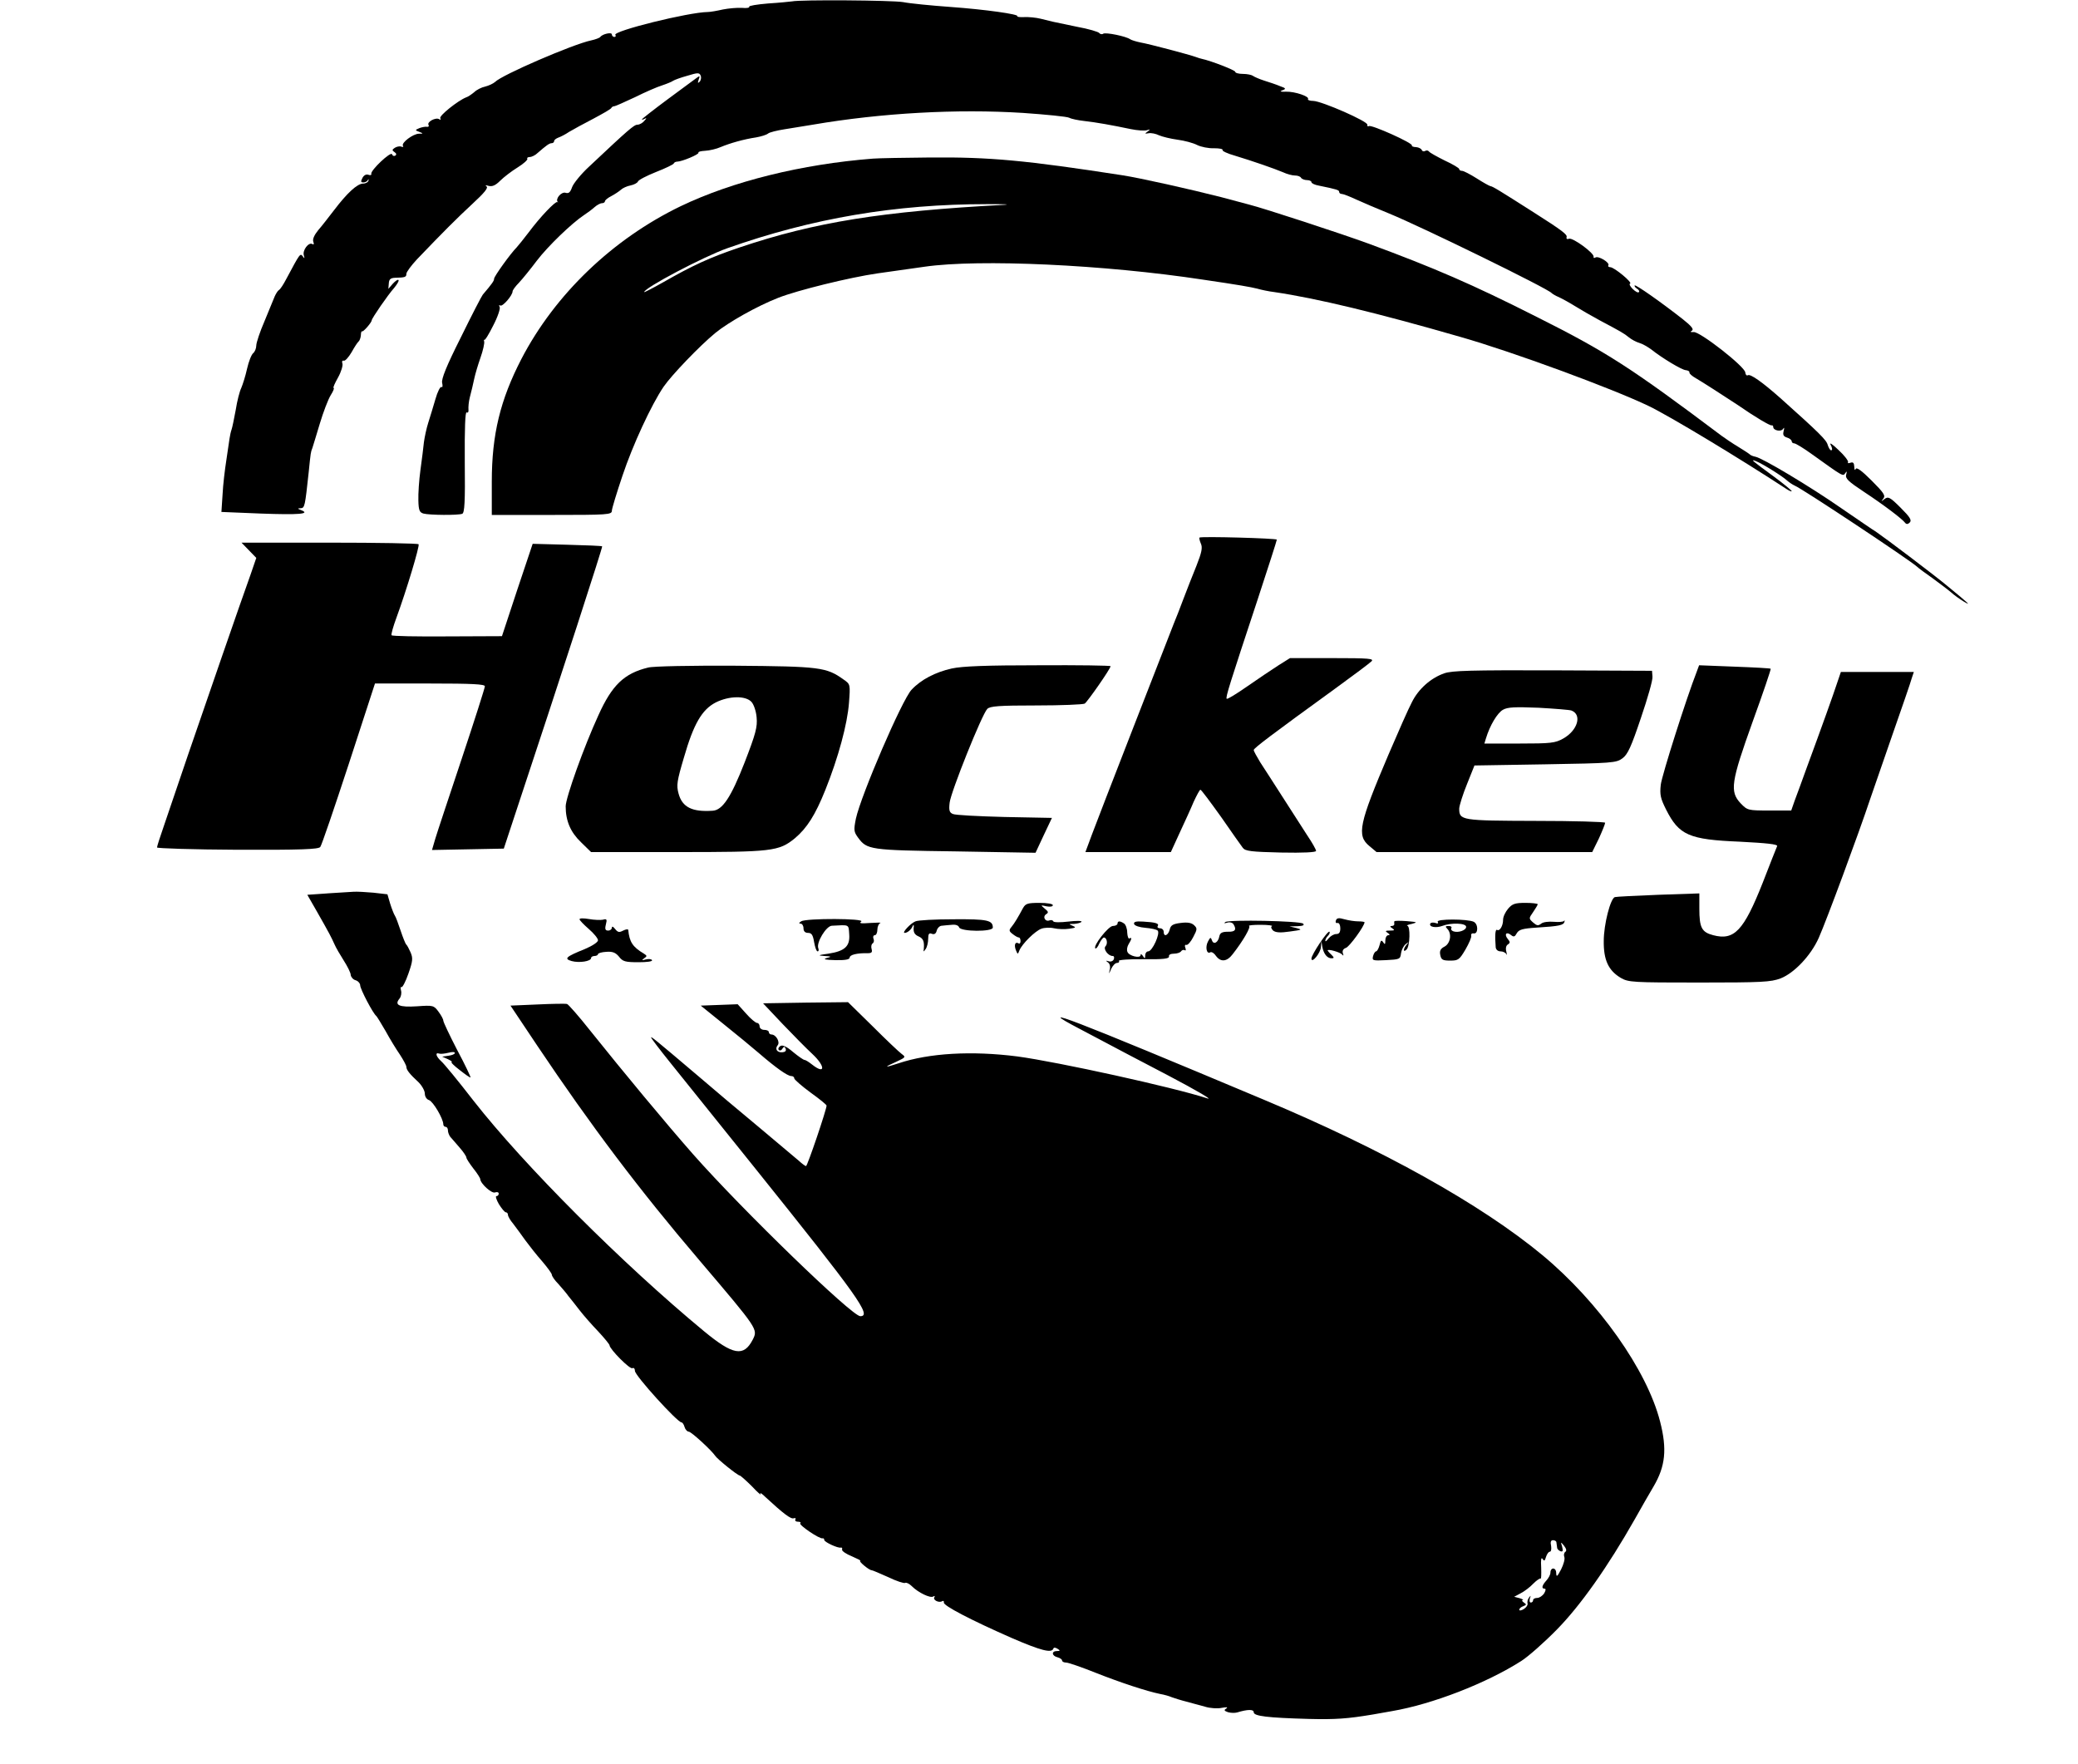
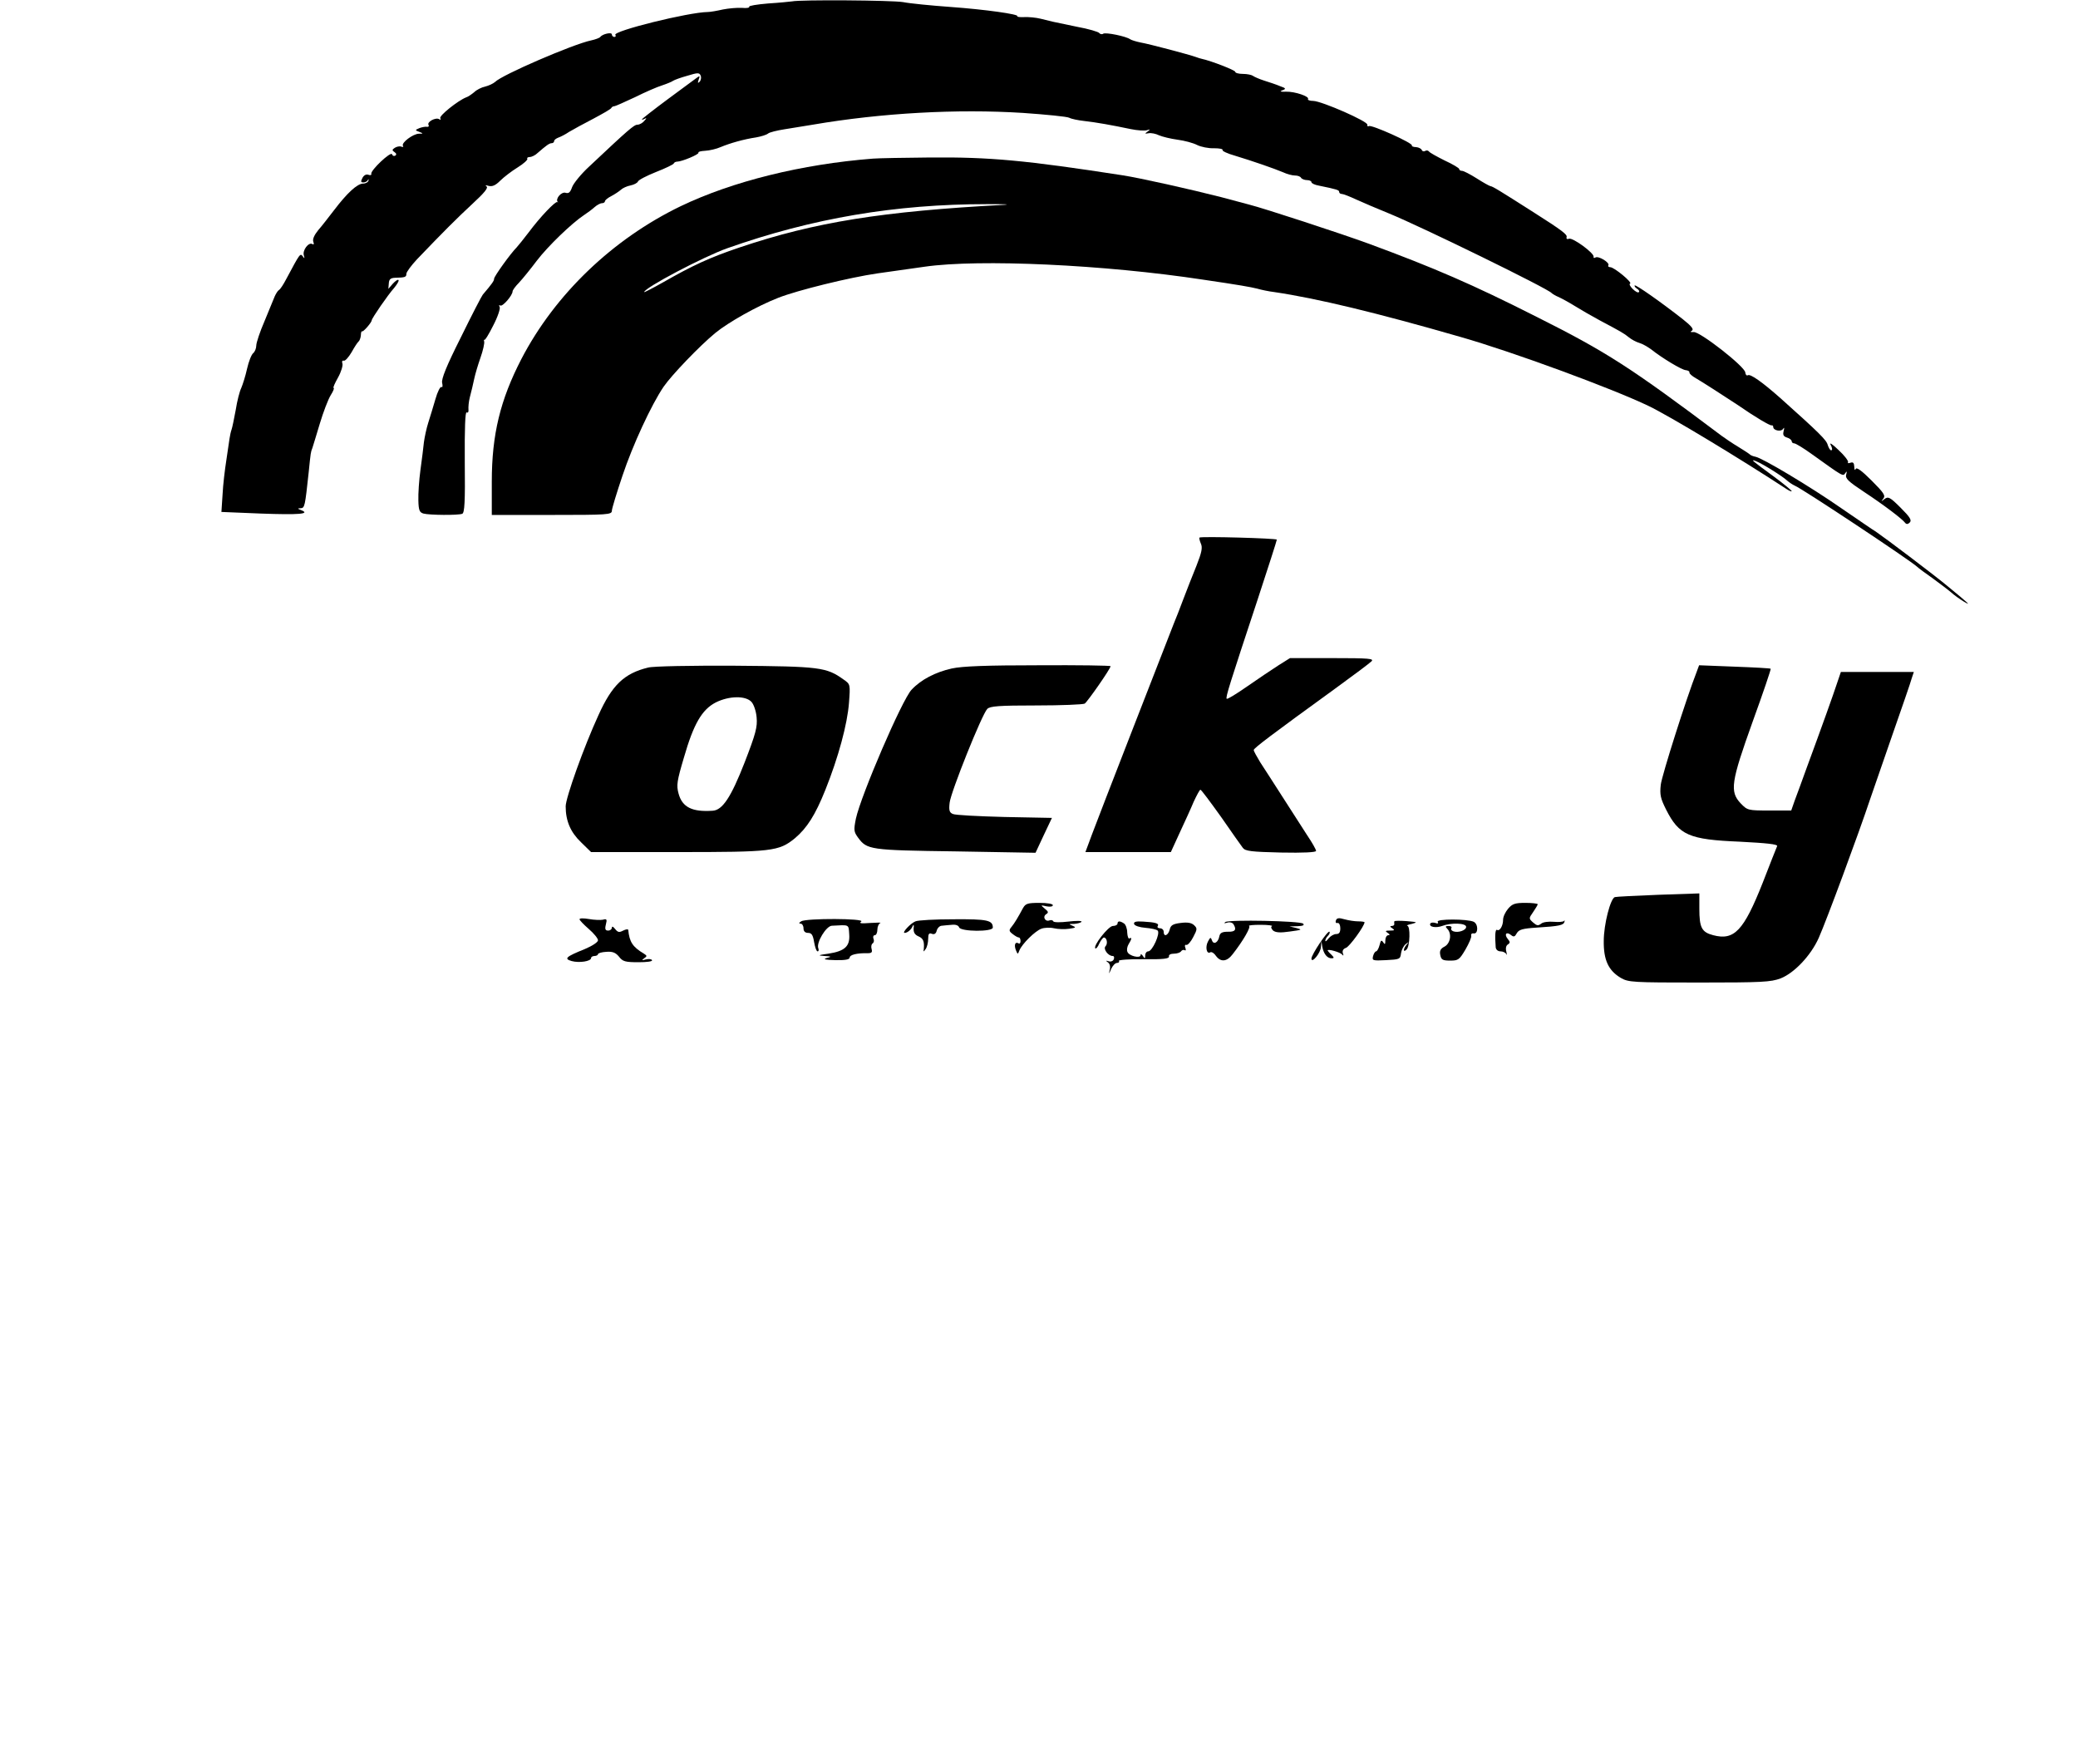
<svg xmlns="http://www.w3.org/2000/svg" version="1.0" width="900px" height="764px" viewBox="0 0 900 764" preserveAspectRatio="xMidYMid meet">
  <g transform="translate(0,764) scale(0.1,-0.1)" fill="#000000" stroke="none">
    <path d="M3430 7634 c-8 -1 -54 -6 -103 -9 -48 -4 -85 -10 -82 -14 2 -5 -12 -7 -32 -5 -20 1 -57 -2 -82 -7 -26 -6 -55 -11 -66 -11 -83 -1 -410 -82 -400 -99 4 -5 1 -9 -4 -9 -6 0 -11 5 -11 11 0 11 -41 2 -50 -11 -3 -4 -21 -11 -40 -15 -77 -16 -386 -149 -416 -180 -8 -7 -27 -16 -43 -20 -15 -3 -37 -14 -47 -24 -11 -9 -26 -20 -36 -23 -35 -14 -118 -80 -111 -90 3 -7 1 -8 -5 -4 -15 9 -54 -12 -46 -25 3 -6 0 -9 -7 -8 -8 1 -23 -2 -33 -6 -19 -8 -19 -9 0 -16 18 -7 18 -8 -2 -8 -26 -1 -76 -39 -69 -52 4 -5 0 -7 -7 -4 -7 3 -20 0 -28 -5 -12 -8 -13 -11 -1 -19 8 -5 9 -11 3 -15 -6 -3 -12 -1 -14 6 -5 14 -94 -70 -90 -85 2 -5 -4 -7 -12 -4 -10 4 -20 -2 -26 -13 -8 -16 -8 -20 4 -20 8 0 17 5 19 10 3 6 4 5 3 -2 -2 -7 -12 -13 -24 -13 -25 -1 -68 -40 -125 -115 -23 -30 -54 -70 -69 -87 -17 -21 -25 -39 -21 -50 4 -10 2 -14 -4 -10 -16 10 -44 -27 -37 -49 4 -14 3 -15 -4 -5 -12 16 -12 15 -72 -97 -12 -23 -26 -45 -32 -48 -5 -3 -13 -16 -18 -27 -5 -12 -25 -60 -44 -107 -20 -46 -36 -94 -36 -106 0 -12 -6 -27 -13 -33 -8 -6 -20 -37 -27 -68 -7 -32 -19 -69 -25 -83 -7 -14 -18 -56 -24 -95 -7 -38 -15 -77 -18 -85 -3 -8 -7 -26 -9 -40 -2 -14 -8 -56 -14 -95 -6 -38 -14 -104 -16 -146 l-5 -76 171 -7 c165 -6 217 -2 174 15 -16 6 -16 8 -2 8 18 1 19 8 35 156 9 89 9 87 16 105 3 8 17 56 32 105 15 50 36 105 47 123 11 17 17 32 13 32 -4 0 5 20 19 45 14 25 22 53 19 61 -3 8 -1 14 6 12 6 -2 21 15 34 37 12 22 26 43 30 46 4 3 9 15 10 27 0 12 3 19 5 17 5 -4 42 39 42 48 0 8 70 110 97 140 13 16 22 31 19 34 -3 4 -14 -4 -25 -16 l-19 -22 2 24 c1 17 7 23 26 24 45 1 50 3 50 17 0 8 21 36 46 63 114 119 174 179 241 241 51 47 69 69 60 75 -7 5 -4 6 9 2 16 -4 30 2 50 22 16 16 50 42 76 58 26 16 44 33 42 37 -3 4 2 8 10 8 9 0 25 8 35 18 37 32 50 42 61 42 5 0 10 4 10 9 0 5 8 11 18 15 9 3 31 14 47 25 17 10 64 36 105 57 41 22 77 42 78 47 2 4 8 7 13 7 4 0 44 18 89 39 44 22 97 45 117 51 21 7 43 16 48 20 6 4 33 14 62 22 46 14 52 14 58 0 3 -8 1 -20 -5 -26 -8 -8 -9 -5 -4 9 6 16 5 18 -7 9 -8 -6 -65 -48 -126 -93 -62 -46 -113 -86 -113 -88 0 -2 6 -1 13 3 8 5 8 2 -2 -9 -7 -9 -21 -17 -30 -17 -15 0 -40 -22 -209 -181 -35 -32 -68 -73 -74 -89 -8 -23 -15 -29 -28 -25 -18 6 -45 -25 -35 -39 3 -3 2 -4 -1 -1 -8 5 -75 -65 -124 -131 -21 -28 -45 -57 -52 -65 -27 -27 -98 -126 -98 -136 0 -9 -8 -21 -49 -69 -5 -6 -48 -89 -95 -185 -63 -125 -85 -181 -81 -197 3 -13 2 -21 -3 -18 -5 3 -17 -20 -26 -52 -9 -31 -23 -77 -31 -102 -8 -25 -16 -63 -19 -85 -2 -22 -9 -76 -15 -120 -6 -44 -10 -103 -9 -132 1 -43 5 -52 22 -57 26 -7 150 -8 168 -1 10 4 13 50 11 225 -1 148 2 218 8 214 6 -3 9 2 8 12 -1 11 1 35 6 54 5 19 9 37 10 40 1 3 5 21 9 40 4 19 16 60 27 91 11 31 18 63 16 70 -2 8 -2 11 0 7 3 -4 20 24 39 62 20 38 32 75 28 81 -4 7 -3 9 3 6 10 -6 53 44 53 61 0 5 12 22 28 38 15 16 50 59 77 95 48 63 152 163 205 198 14 9 34 24 44 33 11 10 26 18 33 18 7 0 13 4 13 8 0 5 12 15 28 23 15 8 33 20 41 27 7 7 26 16 42 19 15 3 30 11 32 17 3 7 38 25 78 41 41 16 76 33 77 37 2 5 9 8 15 8 20 0 97 32 92 39 -2 4 11 7 29 8 19 1 49 8 67 16 41 17 100 34 154 42 22 4 45 11 52 17 6 5 38 13 70 18 32 5 87 14 123 20 298 51 626 69 910 51 101 -7 192 -16 201 -21 9 -5 38 -11 65 -14 53 -6 120 -18 201 -35 29 -6 61 -8 70 -5 15 5 16 4 3 -6 -13 -9 -12 -10 5 -7 11 2 31 -2 45 -9 14 -6 50 -15 80 -19 30 -4 68 -14 85 -23 16 -8 49 -15 73 -14 23 0 40 -3 37 -8 -2 -4 21 -15 53 -24 79 -24 171 -56 209 -72 17 -8 40 -14 51 -14 12 0 24 -4 27 -10 3 -5 15 -10 26 -10 10 0 19 -4 19 -9 0 -5 15 -12 33 -15 78 -16 87 -19 87 -27 0 -5 5 -9 12 -9 6 0 34 -11 62 -24 28 -13 92 -40 141 -60 142 -58 692 -327 705 -345 3 -3 17 -12 32 -18 15 -7 46 -24 70 -39 24 -15 71 -42 106 -61 92 -49 105 -56 127 -74 11 -9 31 -20 45 -24 14 -4 36 -17 50 -27 49 -39 134 -90 151 -91 10 -1 17 -5 16 -10 -1 -5 12 -16 28 -25 26 -15 121 -76 180 -115 78 -54 141 -91 148 -89 4 1 7 -2 7 -7 0 -15 33 -22 42 -9 6 9 7 6 3 -9 -4 -16 -1 -23 15 -28 11 -3 20 -11 20 -16 0 -5 5 -9 11 -9 6 0 41 -21 78 -48 134 -96 133 -96 143 -81 7 10 8 9 4 -6 -5 -17 9 -30 77 -75 85 -56 167 -118 179 -135 5 -6 12 -5 19 2 10 10 2 23 -39 64 -46 46 -54 50 -70 38 -15 -12 -16 -12 -5 2 10 13 2 25 -51 78 -43 43 -65 59 -69 50 -3 -8 -6 -3 -6 10 -1 17 -5 21 -17 17 -8 -3 -13 -2 -10 2 3 5 -15 29 -41 53 -28 27 -41 35 -34 22 7 -13 8 -23 2 -23 -5 0 -11 11 -15 23 -5 21 -35 51 -205 203 -78 69 -130 106 -141 99 -5 -3 -10 2 -11 12 -1 25 -198 179 -224 175 -14 -1 -16 1 -7 6 9 6 -2 20 -40 50 -97 76 -203 150 -208 146 -2 -3 2 -9 10 -14 8 -5 12 -12 8 -15 -3 -4 -15 2 -27 14 -11 11 -16 21 -11 23 12 4 -69 71 -86 71 -7 0 -11 4 -8 8 7 12 -43 42 -56 34 -6 -4 -9 -2 -8 3 4 15 -91 85 -107 78 -8 -3 -12 0 -10 7 4 11 -16 27 -145 109 -146 93 -175 111 -185 112 -5 1 -32 16 -60 34 -27 17 -56 32 -62 32 -7 0 -13 3 -13 8 0 4 -28 21 -63 37 -34 17 -65 34 -68 39 -4 5 -11 6 -17 2 -6 -3 -12 -1 -14 4 -2 6 -13 12 -25 13 -12 0 -20 4 -18 7 6 10 -175 91 -186 84 -5 -3 -8 0 -7 6 4 14 -197 102 -234 103 -15 0 -25 4 -23 8 8 11 -56 33 -95 32 -25 -1 -29 1 -16 6 17 6 16 9 -10 18 -16 7 -47 17 -69 24 -22 7 -44 17 -49 21 -6 4 -25 8 -43 8 -18 0 -33 4 -33 9 0 7 -103 47 -144 56 -6 1 -18 5 -26 8 -27 10 -204 57 -240 63 -19 4 -39 10 -45 14 -18 13 -106 31 -117 24 -5 -4 -13 -2 -17 3 -3 5 -46 18 -96 27 -49 10 -97 20 -105 22 -8 2 -32 8 -53 13 -20 5 -53 8 -71 7 -19 -1 -32 1 -30 4 9 8 -137 29 -290 40 -83 6 -175 15 -205 21 -49 8 -445 11 -481 3z" />
    <path d="M3780 6953 c-307 -24 -607 -98 -832 -206 -294 -142 -544 -381 -690 -662 -91 -176 -128 -327 -128 -530 l0 -145 260 0 c241 0 260 1 260 18 0 9 21 78 46 152 44 132 125 307 178 385 35 51 156 177 224 233 56 46 182 117 272 152 83 33 312 89 430 106 58 8 150 21 205 29 237 34 778 9 1205 -56 157 -23 207 -32 235 -39 17 -5 50 -12 75 -15 183 -27 441 -89 805 -194 228 -65 659 -224 815 -299 90 -43 393 -226 598 -360 12 -8 22 -12 22 -9 0 3 -35 32 -77 63 -96 70 -104 77 -78 67 30 -12 116 -66 135 -84 9 -8 24 -18 33 -22 31 -12 501 -324 531 -352 6 -6 36 -28 66 -49 30 -22 66 -49 80 -61 14 -13 39 -30 55 -40 34 -20 27 -13 -74 70 -67 55 -262 202 -307 233 -11 6 -77 52 -149 101 -138 96 -343 218 -372 223 -10 2 -20 6 -23 9 -3 3 -25 18 -50 33 -25 15 -58 37 -74 49 -394 296 -498 363 -801 515 -279 141 -441 211 -725 316 -123 45 -456 154 -520 170 -14 4 -68 18 -120 32 -133 34 -351 83 -429 95 -421 65 -573 79 -831 77 -113 -1 -225 -3 -250 -5z m570 -200 c-528 -28 -821 -75 -1145 -184 -131 -44 -206 -79 -332 -151 -46 -26 -83 -45 -83 -43 0 18 256 153 360 190 368 130 728 191 1125 191 72 0 105 -1 75 -3z" />
    <path d="M5195 5312 c-2 -2 1 -14 6 -26 8 -17 4 -38 -19 -96 -17 -41 -42 -106 -57 -145 -14 -38 -33 -86 -41 -105 -27 -69 -326 -836 -354 -912 l-29 -78 185 0 185 0 38 83 c21 45 49 106 61 135 13 28 26 52 29 52 4 0 43 -53 89 -117 45 -65 88 -126 95 -135 11 -14 37 -17 165 -20 97 -2 152 1 152 7 0 6 -17 36 -38 67 -20 31 -68 106 -106 165 -38 59 -82 128 -98 152 -15 25 -28 48 -28 53 0 8 81 69 350 264 80 58 152 112 160 120 12 12 -10 14 -169 14 l-184 0 -51 -32 c-28 -18 -89 -59 -135 -91 -46 -32 -85 -56 -88 -53 -6 5 13 64 133 427 46 140 84 258 84 262 0 6 -329 15 -335 9z" />
-     <path d="M1078 5257 l32 -33 -24 -70 c-43 -119 -195 -560 -272 -784 -40 -118 -87 -255 -103 -303 -17 -49 -31 -92 -31 -97 0 -4 157 -9 348 -10 274 -1 351 2 359 12 6 7 61 169 124 361 l113 347 238 0 c184 0 238 -3 238 -12 0 -7 -45 -148 -100 -313 -55 -165 -107 -321 -115 -348 l-14 -48 156 3 155 3 33 100 c231 697 396 1207 393 1209 -1 2 -70 5 -152 7 l-149 4 -67 -200 -66 -200 -237 -1 c-131 -1 -239 1 -241 5 -3 3 7 38 21 76 44 120 101 310 96 318 -2 4 -176 7 -386 7 l-381 0 32 -33z" />
    <path d="M2807 4749 c-103 -25 -156 -75 -215 -206 -63 -137 -142 -358 -142 -395 0 -63 21 -112 66 -155 l44 -43 373 0 c412 0 440 3 510 60 52 44 88 100 132 210 56 140 95 284 102 376 6 80 6 81 -23 101 -75 54 -104 57 -469 60 -187 1 -357 -2 -378 -8z m448 -149 c10 -11 20 -41 22 -67 4 -41 -4 -71 -52 -195 -59 -151 -96 -207 -139 -209 -88 -6 -131 15 -147 74 -10 36 -7 55 23 156 42 146 78 208 138 239 58 29 130 30 155 2z" />
    <path d="M4122 4745 c-71 -16 -133 -48 -174 -92 -41 -43 -219 -457 -241 -558 -10 -50 -9 -57 9 -82 39 -53 50 -55 423 -60 l346 -6 35 75 36 76 -206 4 c-113 3 -213 8 -223 13 -15 6 -18 16 -14 49 5 46 140 383 163 406 12 12 50 15 212 15 108 0 203 4 210 8 12 8 112 151 112 162 0 3 -141 5 -312 4 -226 0 -331 -4 -376 -14z" />
    <path d="M7349 4732 c-46 -118 -151 -449 -156 -490 -5 -44 -1 -60 23 -108 56 -111 99 -130 319 -139 115 -6 165 -11 162 -19 -3 -6 -31 -78 -63 -160 -82 -207 -123 -250 -214 -226 -50 13 -60 33 -60 115 l0 66 -177 -6 c-98 -4 -183 -8 -189 -10 -19 -6 -48 -118 -48 -190 -1 -82 20 -128 74 -160 33 -19 51 -20 340 -20 270 0 310 2 352 18 59 23 131 99 165 175 35 79 173 452 223 602 5 14 45 131 90 260 45 129 86 247 90 263 l9 27 -158 0 -158 0 -16 -47 c-16 -49 -66 -189 -132 -368 -20 -55 -43 -119 -52 -142 l-15 -43 -95 0 c-93 0 -95 1 -124 31 -48 51 -42 92 52 354 45 124 80 227 78 229 -2 2 -73 6 -157 9 l-153 6 -10 -27z" />
-     <path d="M6255 4724 c-58 -20 -112 -68 -140 -125 -14 -26 -59 -128 -101 -226 -128 -301 -139 -351 -83 -397 l31 -26 467 0 467 0 29 59 c15 33 27 63 27 68 -1 4 -137 8 -301 8 -323 1 -331 2 -331 54 1 14 16 62 34 106 l32 80 306 5 c291 5 308 6 335 26 23 17 38 50 80 175 29 85 52 165 50 179 l-2 25 -430 2 c-352 1 -437 -1 -470 -13z m551 -161 c47 -18 27 -86 -35 -121 -35 -20 -54 -22 -191 -22 l-151 0 7 23 c17 56 49 109 73 123 21 12 51 13 155 9 70 -4 134 -9 142 -12z" />
-     <path d="M1418 3771 l-87 -6 43 -75 c53 -93 61 -109 75 -140 6 -14 24 -45 40 -70 16 -25 30 -53 30 -62 1 -9 10 -20 21 -23 11 -3 20 -14 20 -22 0 -16 56 -123 70 -133 3 -3 21 -32 40 -65 18 -33 46 -79 62 -102 15 -23 28 -47 28 -53 0 -13 14 -31 53 -67 15 -15 27 -37 27 -49 0 -13 8 -25 18 -28 18 -6 62 -81 62 -105 0 -6 5 -11 10 -11 6 0 10 -7 10 -15 0 -9 5 -21 10 -28 6 -7 24 -27 40 -46 17 -19 30 -39 30 -44 0 -5 14 -26 30 -47 17 -21 30 -42 30 -46 1 -20 50 -64 64 -58 9 3 16 1 16 -5 0 -6 -4 -11 -10 -11 -5 0 0 -16 11 -35 12 -19 25 -35 30 -35 5 0 9 -5 9 -11 0 -6 10 -24 23 -39 12 -16 36 -48 52 -71 17 -23 49 -64 73 -91 23 -27 42 -53 42 -58 0 -6 12 -24 28 -40 15 -17 35 -40 44 -53 10 -12 32 -40 49 -62 17 -22 53 -63 80 -91 27 -29 49 -56 49 -60 1 -17 89 -106 99 -99 6 3 11 -2 11 -12 0 -20 184 -223 202 -223 4 0 10 -9 13 -20 3 -11 12 -20 18 -20 11 0 99 -81 115 -105 9 -14 97 -85 106 -85 3 0 27 -21 53 -47 25 -27 42 -41 37 -33 -4 8 5 3 21 -13 79 -73 111 -97 123 -92 7 2 10 0 7 -5 -3 -6 2 -10 11 -10 10 0 14 -3 10 -7 -7 -7 84 -69 97 -65 4 1 7 -2 7 -7 0 -9 60 -37 72 -33 5 1 7 -3 5 -9 -1 -6 18 -19 43 -29 25 -11 41 -19 36 -19 -10 -1 38 -41 49 -41 4 0 36 -14 72 -30 35 -17 69 -28 73 -25 5 3 18 -3 29 -14 28 -28 80 -53 93 -45 6 4 8 3 5 -3 -8 -12 20 -26 34 -17 5 3 8 0 7 -6 -3 -13 115 -75 295 -154 125 -54 172 -66 179 -46 2 6 8 6 18 0 13 -8 12 -10 -2 -10 -25 0 -23 -21 2 -27 11 -3 20 -9 20 -14 0 -5 8 -9 18 -9 9 0 67 -20 127 -44 109 -43 221 -80 280 -92 17 -3 39 -9 50 -14 11 -4 39 -13 63 -19 23 -6 60 -16 81 -22 22 -7 55 -9 73 -5 21 4 28 3 19 -3 -11 -7 -9 -10 8 -16 11 -3 29 -4 39 -1 46 14 72 14 72 1 0 -17 60 -24 238 -29 117 -3 169 1 277 19 17 3 55 10 85 15 174 30 407 120 559 217 30 19 99 80 154 136 103 105 220 271 337 477 29 52 66 116 82 143 51 87 59 161 28 281 -57 223 -266 518 -509 720 -267 221 -692 458 -1208 674 -838 352 -1008 417 -798 307 182 -97 260 -137 380 -200 133 -70 204 -112 172 -101 -144 47 -643 157 -821 181 -196 25 -381 15 -515 -30 -61 -20 -65 -18 -11 6 43 20 44 21 25 35 -11 8 -68 62 -126 120 l-106 104 -184 -2 -184 -3 85 -90 c47 -49 104 -107 128 -129 58 -54 57 -92 -1 -46 -14 11 -28 20 -33 20 -4 0 -26 15 -49 34 -28 24 -46 32 -55 26 -8 -5 -11 -12 -7 -17 5 -4 12 -2 16 6 7 10 9 10 14 -1 3 -9 -2 -14 -14 -15 -23 -2 -34 14 -21 30 12 14 -7 47 -27 47 -6 0 -11 5 -11 10 0 6 -9 10 -20 10 -11 0 -20 7 -20 15 0 8 -5 15 -11 15 -6 0 -28 18 -48 41 l-36 40 -80 -3 -80 -3 99 -80 c55 -44 123 -100 152 -125 74 -64 125 -100 141 -100 7 0 13 -4 13 -10 0 -5 32 -33 70 -61 39 -28 70 -53 70 -57 0 -17 -83 -262 -89 -262 -3 0 -17 10 -31 23 -14 12 -90 76 -170 143 -80 66 -203 170 -273 230 -185 157 -197 166 -197 161 0 -3 37 -52 83 -109 45 -56 211 -263 368 -458 447 -557 506 -640 455 -640 -36 0 -509 458 -723 700 -118 134 -303 357 -447 537 -49 62 -94 113 -100 115 -6 2 -64 1 -128 -2 l-117 -5 117 -175 c230 -343 440 -622 702 -929 255 -300 253 -297 230 -343 -39 -75 -85 -67 -211 37 -353 292 -778 717 -998 998 -65 84 -128 161 -140 171 -23 21 -28 40 -8 33 6 -2 24 0 40 4 15 4 27 4 27 -1 0 -5 -12 -10 -27 -12 l-28 -4 25 -11 c14 -7 21 -12 16 -12 -5 -1 11 -17 35 -35 24 -19 45 -34 47 -32 1 2 -24 56 -58 119 -33 64 -60 121 -60 127 0 6 -9 23 -21 39 -20 27 -23 28 -93 23 -77 -5 -99 5 -76 33 7 8 10 24 7 35 -3 11 -2 18 2 15 4 -2 18 24 30 59 19 54 20 67 9 92 -7 16 -15 31 -19 34 -3 3 -14 30 -24 60 -10 30 -21 60 -25 65 -4 6 -13 29 -20 51 l-12 41 -61 7 c-33 3 -72 5 -86 4 -14 -1 -65 -4 -113 -7z m5323 -2811 c1 -5 2 -15 3 -22 0 -6 7 -13 15 -16 10 -3 11 2 7 19 -7 23 -7 23 8 5 10 -13 12 -22 6 -26 -6 -4 -8 -14 -5 -22 4 -9 -3 -33 -14 -55 -17 -32 -20 -34 -21 -15 0 25 -25 26 -25 1 0 -8 -8 -23 -17 -33 -20 -22 -23 -36 -8 -36 6 0 5 -8 -2 -20 -7 -11 -21 -20 -30 -20 -10 0 -18 -4 -18 -10 0 -5 -4 -10 -10 -10 -5 0 -7 8 -4 18 5 13 4 14 -4 3 -6 -8 -8 -19 -6 -25 2 -6 -5 -17 -16 -24 -11 -7 -20 -8 -20 -3 0 5 8 12 17 15 15 6 15 8 3 16 -8 6 -10 10 -5 11 6 0 -1 4 -14 8 l-23 6 28 15 c16 8 41 27 55 42 15 15 29 24 32 22 2 -3 3 18 2 47 -2 34 0 47 6 38 7 -11 10 -9 15 9 4 12 11 22 16 22 6 0 8 11 6 25 -4 17 -1 25 8 25 8 0 15 -4 15 -10z" />
    <path d="M4431 3708 c-22 -41 -37 -66 -50 -82 -12 -14 -11 -19 5 -31 10 -8 22 -15 27 -15 4 0 7 -7 7 -16 0 -8 -4 -13 -9 -9 -14 8 -20 -7 -11 -30 8 -19 8 -19 15 -1 12 29 68 84 95 94 13 5 38 6 55 2 17 -4 47 -5 66 -2 29 4 31 6 14 13 -17 7 -17 8 7 8 15 1 29 5 32 9 3 5 -23 5 -57 1 -34 -4 -63 -4 -65 1 -2 5 -9 7 -17 4 -18 -7 -31 16 -14 27 11 7 10 11 -6 24 -19 16 -19 16 8 10 15 -3 27 -1 27 5 0 6 -25 10 -58 10 -51 0 -60 -3 -71 -22z" />
    <path d="M6532 3705 c-12 -14 -22 -35 -22 -48 0 -27 -15 -51 -26 -44 -8 4 -10 -24 -6 -75 1 -11 10 -18 21 -18 11 0 22 -6 25 -12 3 -7 3 -2 0 11 -4 14 -1 27 7 31 10 7 10 11 -1 24 -16 20 -6 33 14 17 12 -10 17 -8 25 7 9 16 24 21 88 25 96 6 116 10 119 26 1 6 1 8 -2 3 -2 -4 -22 -6 -44 -4 -23 2 -47 -1 -55 -8 -13 -10 -19 -9 -35 5 -19 17 -19 18 0 45 11 16 20 31 20 34 0 3 -24 6 -53 6 -45 0 -57 -4 -75 -25z" />
    <path d="M2510 3659 c0 -4 18 -23 40 -42 22 -19 40 -41 40 -49 0 -8 -24 -24 -57 -38 -82 -33 -92 -42 -57 -52 33 -9 84 -1 84 13 0 5 7 9 15 9 8 0 15 4 15 8 0 4 16 9 36 10 27 2 40 -3 55 -21 16 -21 27 -24 84 -24 36 0 62 3 59 9 -3 5 -15 6 -27 3 -18 -5 -19 -4 -7 5 13 9 13 11 -1 20 -49 29 -63 51 -68 103 -1 4 -10 3 -22 -3 -17 -9 -23 -8 -35 7 -8 10 -13 13 -14 6 0 -7 -7 -13 -16 -13 -12 0 -15 6 -10 26 6 23 4 26 -13 21 -10 -2 -38 -1 -60 3 -23 4 -41 4 -41 -1z" />
    <path d="M5786 3654 c-3 -8 0 -13 7 -11 7 1 12 -9 12 -23 0 -18 -5 -25 -18 -25 -10 0 -25 -9 -33 -19 -8 -11 -14 -15 -14 -10 0 6 5 15 12 22 6 6 9 14 6 17 -7 7 -78 -99 -78 -116 0 -24 40 24 41 50 l2 26 4 -25 c6 -31 21 -50 40 -50 12 0 12 3 -1 16 -9 8 -16 17 -16 18 0 8 56 -8 63 -18 6 -7 7 -4 3 6 -3 11 2 19 13 23 15 4 81 95 81 111 0 2 -12 4 -28 4 -15 0 -41 4 -59 9 -24 7 -33 6 -37 -5z" />
    <path d="M3470 3650 c-10 -6 -11 -10 -2 -10 6 0 12 -9 12 -20 0 -13 7 -20 20 -20 15 0 21 -9 26 -40 4 -22 10 -40 15 -40 5 0 6 6 3 14 -9 24 34 96 59 97 77 4 72 7 75 -37 4 -52 -19 -73 -90 -84 -45 -6 -48 -8 -18 -10 32 -2 33 -3 10 -9 -17 -5 -6 -8 38 -9 43 -1 62 3 62 11 0 12 31 20 78 19 17 0 21 4 17 18 -3 10 -1 21 4 24 6 4 8 13 4 21 -3 8 0 15 6 15 6 0 11 11 11 24 0 13 6 26 13 29 6 2 -13 2 -43 0 -41 -3 -51 -2 -40 6 20 14 -239 15 -260 1z" />
    <path d="M3965 3650 c-21 -8 -60 -50 -47 -50 12 0 29 14 35 30 4 9 6 4 4 -10 -1 -18 5 -28 21 -35 21 -9 26 -22 23 -55 -2 -13 -1 -13 8 0 6 8 11 28 11 44 0 22 4 27 16 22 11 -4 18 1 21 14 3 11 13 21 22 21 9 1 28 3 43 4 16 2 29 -2 32 -11 7 -19 146 -20 146 -1 0 32 -24 37 -169 36 -81 0 -155 -4 -166 -9z" />
    <path d="M5307 3647 c-7 -6 -5 -6 7 -3 11 4 23 1 28 -6 15 -24 8 -34 -24 -33 -25 0 -34 -5 -37 -20 -5 -27 -25 -38 -32 -17 -5 14 -7 14 -17 -5 -13 -24 -6 -57 10 -47 5 3 16 -3 24 -15 21 -29 48 -26 73 7 46 59 79 117 71 122 -4 3 18 5 50 5 32 0 54 -3 49 -6 -6 -3 -3 -11 5 -19 12 -9 32 -10 73 -4 52 7 55 8 28 15 l-30 7 35 1 c22 1 31 4 24 11 -12 12 -321 18 -337 7z" />
    <path d="M6039 3650 c-1 -3 -1 -8 0 -12 0 -5 -5 -8 -11 -8 -9 0 -8 -4 2 -10 12 -8 10 -10 -10 -10 -20 0 -22 -2 -10 -10 10 -6 11 -10 3 -10 -7 0 -13 -10 -13 -22 0 -18 -2 -20 -9 -9 -8 12 -11 9 -16 -12 -4 -15 -11 -27 -15 -27 -4 0 -10 -9 -13 -20 -5 -20 -2 -21 56 -18 59 3 62 4 65 30 2 14 11 32 20 39 14 11 15 11 5 -1 -16 -18 -17 -38 -1 -22 15 15 17 102 3 103 -5 1 4 5 20 8 26 7 24 8 -23 12 -28 2 -53 2 -53 -1z" />
    <path d="M6227 3648 c4 -7 0 -9 -10 -5 -9 3 -19 2 -22 -2 -8 -15 23 -21 51 -11 39 15 104 13 104 -4 0 -15 -35 -27 -56 -19 -8 3 -11 9 -8 14 3 5 -3 9 -12 9 -14 0 -15 -3 -6 -12 21 -21 14 -63 -11 -77 -18 -9 -23 -19 -19 -37 4 -20 10 -24 43 -24 35 0 40 4 66 48 15 26 27 53 25 60 -2 7 3 11 10 10 20 -5 22 39 1 50 -27 13 -165 13 -156 0z" />
    <path d="M4840 3640 c0 -5 -9 -10 -20 -10 -19 0 -87 -86 -76 -97 3 -3 11 6 17 21 7 14 16 26 20 26 13 0 18 -27 7 -38 -11 -11 11 -42 31 -42 6 0 8 -6 5 -14 -3 -8 -13 -12 -22 -9 -13 4 -14 3 -3 -5 8 -6 11 -19 7 -33 -4 -19 -3 -18 6 4 7 15 18 27 26 27 7 0 11 4 8 9 -3 4 45 8 107 7 85 -1 111 2 110 12 -2 7 7 12 21 12 14 0 28 5 31 10 4 6 11 8 16 5 5 -3 6 1 3 10 -4 9 -2 15 4 13 6 -2 20 14 30 34 18 34 18 38 3 52 -11 10 -29 13 -58 9 -33 -4 -43 -10 -47 -29 -7 -26 -26 -33 -26 -9 0 8 -7 15 -16 15 -8 0 -13 4 -10 9 8 12 -9 17 -63 20 -32 2 -42 -1 -39 -11 3 -7 23 -14 49 -16 24 -2 48 -7 53 -12 12 -12 -23 -90 -41 -90 -7 0 -13 -8 -13 -17 0 -15 -2 -16 -10 -3 -5 8 -10 10 -10 4 0 -16 -51 -4 -57 14 -4 8 -1 23 5 33 14 22 15 32 4 25 -5 -3 -9 9 -10 26 0 17 -7 35 -14 39 -18 12 -28 11 -28 -1z" />
  </g>
</svg>